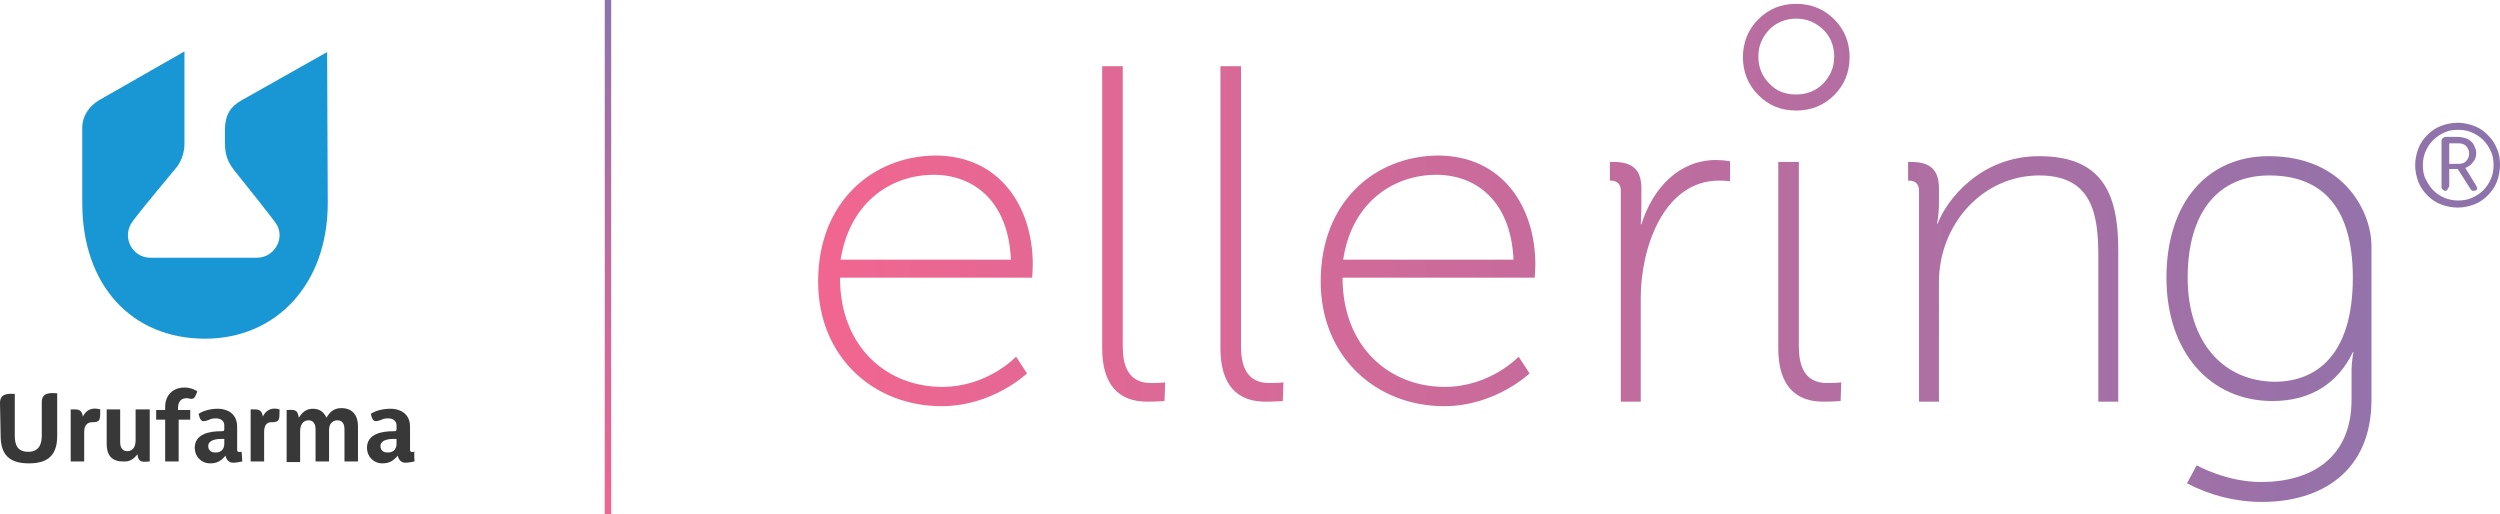
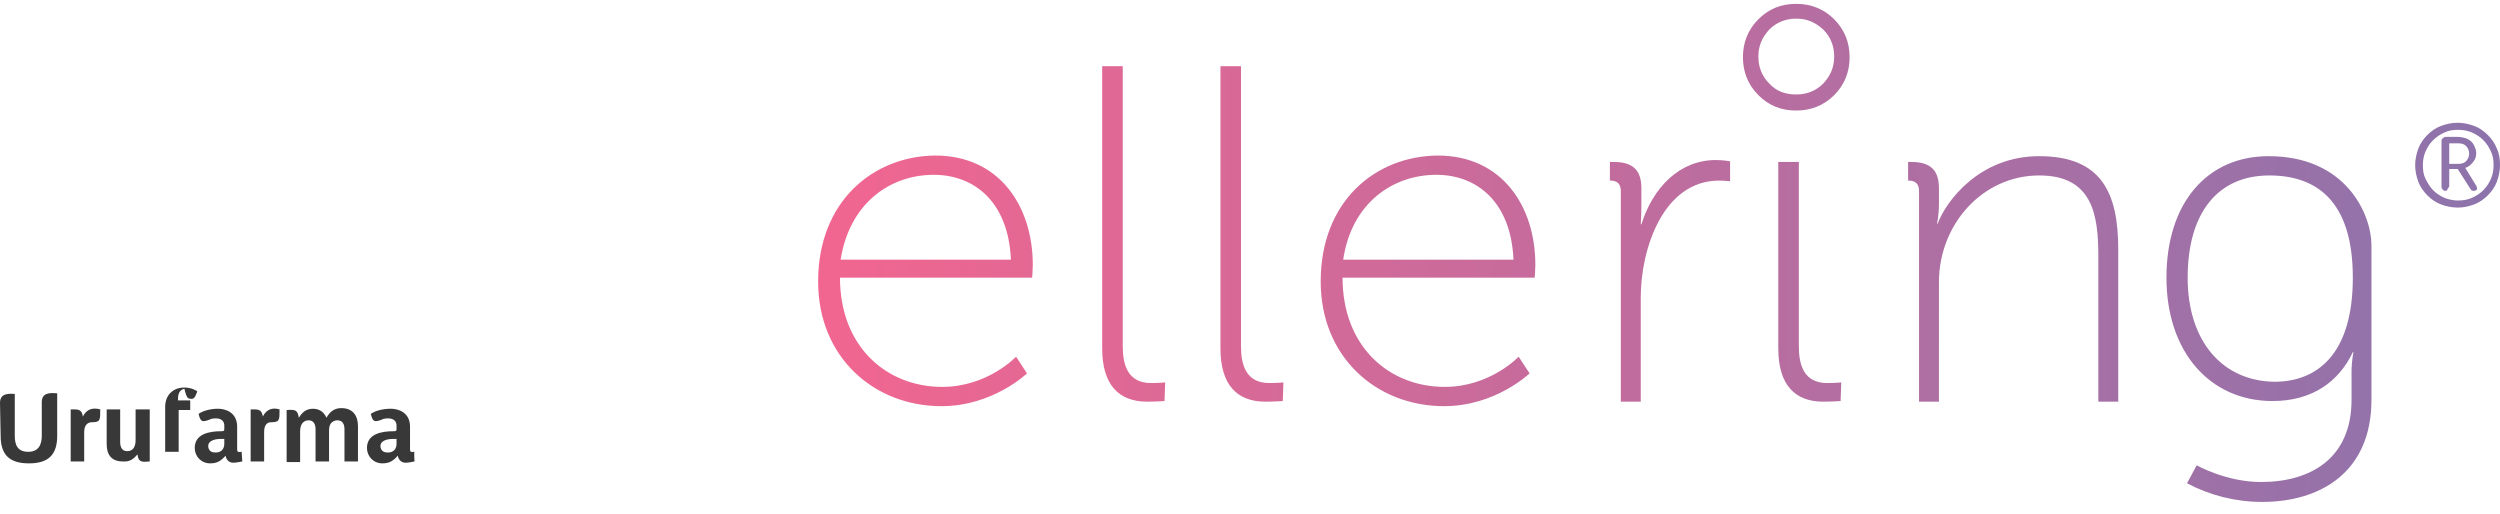
<svg xmlns="http://www.w3.org/2000/svg" version="1.1" id="Layer_1" x="0px" y="0px" viewBox="0 0 389 80" style="enable-background:new 0 0 389 80;" xml:space="preserve">
  <style type="text/css">
	.st0{fill-rule:evenodd;clip-rule:evenodd;fill:#383838;}
	.st1{fill-rule:evenodd;clip-rule:evenodd;fill:#1997D4;}
	.st2{fill:none;stroke:url(#SVGID_1_);stroke-miterlimit:10;}
	.st3{fill:url(#SVGID_2_);}
</style>
  <g>
-     <path class="st0" d="M0.1,67.8c0,2.9,1.3,4.3,4.4,4.3s4.4-1.4,4.4-4.3v-6.6c-1.2-0.1-2.4-0.1-2.4,1.4v5.2c0,1.4-0.5,2.5-2.1,2.5   c-1.7,0-2.1-1.1-2.1-2.5v-6.5c-1.2-0.1-2.3,0-2.3,1.4L0.1,67.8L0.1,67.8z M12.9,64.8c0.6-1.2,1.6-1.4,2.7-1.1c0,1.7,0,2-1.3,2   c-0.7,0-1.2,0.5-1.2,1.5v4.6H11v-8.1C12.1,63.7,12.7,63.6,12.9,64.8C12.8,64.8,12.9,64.9,12.9,64.8L12.9,64.8z M21.4,70.7   c0.1,1.3,0.8,1.2,1.9,1.1v-8.1h-2.2v4.8c0,1-0.4,1.7-1.3,1.7c-0.8,0-1.1-0.6-1.1-1.4v-5.1h-2.1v5.4c0,1.6,0.7,2.7,2.5,2.7   C20.2,71.9,20.8,71.4,21.4,70.7L21.4,70.7L21.4,70.7z M29.4,62c0.9,0.3,1-0.4,1.3-1.1c-0.1-0.1-0.9-0.6-2-0.6c-1.9,0-3,1.3-3,3v0.5   h-1.4v1.5h1.4v6.5h2.1v-6.5h1.8v-1.5h-1.9v-0.3c0-0.9,0.4-1.4,1-1.5C29,61.9,29.3,62,29.4,62L29.4,62z M34.9,69.1v-0.8   c-0.2,0-0.4,0-0.6,0c-0.7,0-1.9,0.2-1.9,1.1c0,0.6,0.4,1,1,1C34.7,70.5,34.9,69.5,34.9,69.1L34.9,69.1z M37.7,71.8   c0,0-0.9,0.2-1.4,0.2c-0.7,0-1.1-0.5-1.2-1.1c-0.7,0.8-1.3,1.2-2.4,1.2c-1.4,0-2.4-1.1-2.4-2.4c0-2.2,2.3-2.6,4.1-2.6   c0.3,0,0.5,0,0.5-0.3v-0.6c0-0.6-0.4-1.1-1.3-1.1c-0.5,0-0.9,0.1-1,0.2c-1.1,0.4-1.4,0.4-1.7-0.9c0.7-0.5,1.9-0.8,3-0.8   s3,0.5,3,2.8v3.5c0,0.4,0.1,0.5,0.7,0.4C37.6,70.3,37.7,71.8,37.7,71.8L37.7,71.8z M40.9,64.8c0.6-1.2,1.6-1.4,2.6-1.1   c0,1.7,0,2-1.3,2c-0.7,0-1.1,0.5-1.1,1.5v4.6H39v-8.1C40.1,63.7,40.7,63.6,40.9,64.8C40.9,64.8,40.9,64.9,40.9,64.8L40.9,64.8z    M61.7,69.1v-0.8c-0.2,0-0.4,0-0.6,0c-0.7,0-1.9,0.2-1.9,1.1c0,0.6,0.4,1,1,1C61.5,70.5,61.7,69.5,61.7,69.1L61.7,69.1z M64.5,71.8   c0,0-0.9,0.2-1.4,0.2c-0.7,0-1.1-0.5-1.2-1.1c-0.7,0.8-1.3,1.2-2.4,1.2c-1.4,0-2.4-1.1-2.4-2.4c0-2.2,2.3-2.6,4.1-2.6   c0.3,0,0.5,0,0.5-0.3v-0.6c0-0.6-0.4-1.1-1.3-1.1c-0.5,0-0.9,0.1-1,0.2c-1.1,0.4-1.4,0.4-1.7-0.9c0.7-0.5,1.9-0.8,3.1-0.8   c1.1,0,3,0.5,3,2.8v3.5c0,0.4,0.1,0.5,0.7,0.4C64.4,70.3,64.5,71.8,64.5,71.8L64.5,71.8z M55.7,66.3v5.5h-2.1v-5   c0-0.8-0.3-1.4-1.1-1.4c-0.4,0-1.3,0.2-1.3,1.5v4.9h-2.1v-5c0-0.8-0.3-1.4-1.1-1.4c-0.5,0-1.3,0.3-1.3,1.7v4.8h-2.1v-8.1   c1.4-0.1,1.7,0,1.9,1.2l0,0c0.5-0.8,1.1-1.4,2.2-1.4c1,0,1.7,0.5,2.1,1.4l0,0c0.5-0.9,1.2-1.5,2.3-1.5C55,63.5,55.7,64.8,55.7,66.3   z" />
-     <path class="st1" d="M51,31.6c0,12.7-8.1,21.1-19.1,21.1c-11.4,0-19.1-8.3-19.1-21.1V19.9c0-1.9,1.1-3.4,2.6-4.3   C15.6,15.5,28.7,8,28.7,8v14.4c0,2.2-1.2,3.6-1.2,3.6s-6.1,7.3-6.9,8.5c-1.7,2.3-0.1,5.6,2.8,5.6c2.5,0,14,0,16.6,0   c2.7,0,4.5-3.1,2.9-5.4c-0.7-1-5.8-7.4-6.3-8c-0.8-1-1.6-2.2-1.6-4.3v-2.1c0-2.6,1-3.8,2.6-4.7l13.3-7.5L51,31.6L51,31.6z" />
+     <path class="st0" d="M0.1,67.8c0,2.9,1.3,4.3,4.4,4.3s4.4-1.4,4.4-4.3v-6.6c-1.2-0.1-2.4-0.1-2.4,1.4v5.2c0,1.4-0.5,2.5-2.1,2.5   c-1.7,0-2.1-1.1-2.1-2.5v-6.5c-1.2-0.1-2.3,0-2.3,1.4L0.1,67.8L0.1,67.8z M12.9,64.8c0.6-1.2,1.6-1.4,2.7-1.1c0,1.7,0,2-1.3,2   c-0.7,0-1.2,0.5-1.2,1.5v4.6H11v-8.1C12.1,63.7,12.7,63.6,12.9,64.8C12.8,64.8,12.9,64.9,12.9,64.8L12.9,64.8z M21.4,70.7   c0.1,1.3,0.8,1.2,1.9,1.1v-8.1h-2.2v4.8c0,1-0.4,1.7-1.3,1.7c-0.8,0-1.1-0.6-1.1-1.4v-5.1h-2.1v5.4c0,1.6,0.7,2.7,2.5,2.7   C20.2,71.9,20.8,71.4,21.4,70.7L21.4,70.7L21.4,70.7z M29.4,62c0.9,0.3,1-0.4,1.3-1.1c-0.1-0.1-0.9-0.6-2-0.6c-1.9,0-3,1.3-3,3v0.5   h-1.4h1.4v6.5h2.1v-6.5h1.8v-1.5h-1.9v-0.3c0-0.9,0.4-1.4,1-1.5C29,61.9,29.3,62,29.4,62L29.4,62z M34.9,69.1v-0.8   c-0.2,0-0.4,0-0.6,0c-0.7,0-1.9,0.2-1.9,1.1c0,0.6,0.4,1,1,1C34.7,70.5,34.9,69.5,34.9,69.1L34.9,69.1z M37.7,71.8   c0,0-0.9,0.2-1.4,0.2c-0.7,0-1.1-0.5-1.2-1.1c-0.7,0.8-1.3,1.2-2.4,1.2c-1.4,0-2.4-1.1-2.4-2.4c0-2.2,2.3-2.6,4.1-2.6   c0.3,0,0.5,0,0.5-0.3v-0.6c0-0.6-0.4-1.1-1.3-1.1c-0.5,0-0.9,0.1-1,0.2c-1.1,0.4-1.4,0.4-1.7-0.9c0.7-0.5,1.9-0.8,3-0.8   s3,0.5,3,2.8v3.5c0,0.4,0.1,0.5,0.7,0.4C37.6,70.3,37.7,71.8,37.7,71.8L37.7,71.8z M40.9,64.8c0.6-1.2,1.6-1.4,2.6-1.1   c0,1.7,0,2-1.3,2c-0.7,0-1.1,0.5-1.1,1.5v4.6H39v-8.1C40.1,63.7,40.7,63.6,40.9,64.8C40.9,64.8,40.9,64.9,40.9,64.8L40.9,64.8z    M61.7,69.1v-0.8c-0.2,0-0.4,0-0.6,0c-0.7,0-1.9,0.2-1.9,1.1c0,0.6,0.4,1,1,1C61.5,70.5,61.7,69.5,61.7,69.1L61.7,69.1z M64.5,71.8   c0,0-0.9,0.2-1.4,0.2c-0.7,0-1.1-0.5-1.2-1.1c-0.7,0.8-1.3,1.2-2.4,1.2c-1.4,0-2.4-1.1-2.4-2.4c0-2.2,2.3-2.6,4.1-2.6   c0.3,0,0.5,0,0.5-0.3v-0.6c0-0.6-0.4-1.1-1.3-1.1c-0.5,0-0.9,0.1-1,0.2c-1.1,0.4-1.4,0.4-1.7-0.9c0.7-0.5,1.9-0.8,3.1-0.8   c1.1,0,3,0.5,3,2.8v3.5c0,0.4,0.1,0.5,0.7,0.4C64.4,70.3,64.5,71.8,64.5,71.8L64.5,71.8z M55.7,66.3v5.5h-2.1v-5   c0-0.8-0.3-1.4-1.1-1.4c-0.4,0-1.3,0.2-1.3,1.5v4.9h-2.1v-5c0-0.8-0.3-1.4-1.1-1.4c-0.5,0-1.3,0.3-1.3,1.7v4.8h-2.1v-8.1   c1.4-0.1,1.7,0,1.9,1.2l0,0c0.5-0.8,1.1-1.4,2.2-1.4c1,0,1.7,0.5,2.1,1.4l0,0c0.5-0.9,1.2-1.5,2.3-1.5C55,63.5,55.7,64.8,55.7,66.3   z" />
  </g>
  <linearGradient id="SVGID_1_" gradientUnits="userSpaceOnUse" x1="94.6" y1="939.6" x2="94.6" y2="1019.6" gradientTransform="matrix(1 0 0 -1 0 1019.6)">
    <stop offset="0" style="stop-color:#F16690" />
    <stop offset="1" style="stop-color:#8C73AC" />
  </linearGradient>
-   <line class="st2" x1="94.6" y1="80" x2="94.6" y2="0" />
  <linearGradient id="SVGID_2_" gradientUnits="userSpaceOnUse" x1="127.3" y1="980.25" x2="389" y2="980.25" gradientTransform="matrix(1 0 0 -1 0 1019.6)">
    <stop offset="0" style="stop-color:#F16690" />
    <stop offset="1" style="stop-color:#8C73AC" />
  </linearGradient>
  <path class="st3" d="M275.3,13c-1.1-1.1-1.7-2.5-1.7-4.2s0.6-3,1.7-4.2c1.1-1.1,2.5-1.7,4.2-1.7s3,0.6,4.2,1.7  c1.1,1.1,1.7,2.5,1.7,4.2s-0.6,3-1.7,4.2c-1.1,1.1-2.5,1.7-4.2,1.7S276.4,14.2,275.3,13 M273.6,3c-1.6,1.6-2.4,3.6-2.4,5.9  c0,2.3,0.8,4.3,2.4,5.9c1.6,1.6,3.5,2.4,5.9,2.4c2.3,0,4.3-0.8,5.9-2.4c1.6-1.6,2.4-3.6,2.4-5.9c0-2.3-0.8-4.3-2.4-5.9  c-1.6-1.6-3.6-2.4-5.9-2.4C277.1,0.6,275.2,1.4,273.6,3 M145.3,27.2c6.2,0,11.6,4.1,12,13.2h-26.5C132.2,31.6,138.5,27.2,145.3,27.2   M127.3,43.8c0,11.8,8.7,19.4,19.2,19.4c8,0,13.3-5.1,13.3-5.1l-1.7-2.6c0,0-4.4,4.7-11.5,4.7c-8.6,0-15.9-6.2-15.9-17h29.9  c0,0,0.1-1.2,0.1-2c0-9-5.1-17-15.2-17C135.9,24.3,127.3,31.3,127.3,43.8 M171.5,10.3v43.9c0,5.7,2.6,8.3,7,8.3  c1.4,0,2.7-0.1,2.7-0.1l0.1-2.9c0,0-0.8,0.1-2.2,0.1c-3.6,0-4.4-2.8-4.4-5.7V10.3H171.5z M189.9,10.3v43.9c0,5.7,2.6,8.3,7,8.3  c1.4,0,2.7-0.1,2.7-0.1l0.1-2.9c0,0-0.8,0.1-2.2,0.1c-3.6,0-4.4-2.8-4.4-5.7V10.3H189.9z M276.7,25.2v29c0,5.7,2.6,8.3,7,8.3  c1.4,0,2.7-0.1,2.7-0.1l0.1-2.9c0,0-0.8,0.1-2.2,0.1c-3.6,0-4.4-2.8-4.4-5.7V25.2H276.7z M223.5,27.2c6.2,0,11.6,4.1,12,13.2H209  C210.3,31.6,216.7,27.2,223.5,27.2 M205.5,43.8c0,11.8,8.7,19.4,19.2,19.4c8,0,13.3-5.1,13.3-5.1l-1.7-2.6c0,0-4.4,4.7-11.5,4.7  c-8.6,0-15.9-6.2-15.9-17h29.9c0,0,0.1-1.2,0.1-2c0-9-5.1-17-15.2-17C214,24.3,205.5,31.3,205.5,43.8 M340.4,43.2  c0-10.1,4.7-15.9,12.7-15.9c7.3,0,13,3.9,13,15.9c0,12.1-5.7,16.2-12.2,16.2C345.9,59.3,340.4,53.2,340.4,43.2 M337.1,43.2  c0,11.6,6.8,19.2,16.5,19.2c6.2,0,10.3-3,12.5-7.6h0.1c0,0-0.3,1.3-0.3,3.1v4.3c0,9-6.2,12.8-14.1,12.8c-5.4,0-10-2.6-10-2.6  l-1.5,2.8c3.6,1.9,7.6,2.9,11.7,2.9c8.9,0,17-4.5,17-15.9v-24c0-4.8-3.9-13.9-16-13.9C343.4,24.3,337.1,31.6,337.1,43.2 M255.4,34.9  h-0.1c0,0,0.1-1.3,0.1-3.1v-2.5c0-2.8-1.3-4.1-4.3-4.1h-0.6v2.9h0.1c1,0,1.6,0.5,1.6,1.6v8.4l0,0v24.4h3.1V46.3  c0-7.6,3.5-18.2,12.2-18.2c0.8,0,1.7,0.1,1.7,0.1v-3.1c0,0-1-0.2-2.2-0.2C261.3,24.9,257.2,29.2,255.4,34.9 M301.5,34.8h-0.1  c0,0,0.3-1.3,0.3-3.1v-2.4c0-2.8-1.3-4.1-4.3-4.1h-0.5v2.9h0.1c1,0,1.6,0.5,1.6,1.6v32.8h3.1V43.9c0-9,6.8-16.6,15.6-16.6  c8.3,0,9.2,6.1,9.2,12.6v22.6h3.1V38.8c0-8.8-2.6-14.5-12.3-14.5C308,24.3,302.8,31.3,301.5,34.8 M382.4,32.3  c-0.9,0-1.8-0.2-2.6-0.5c-0.8-0.3-1.5-0.8-2.1-1.4c-0.6-0.6-1.1-1.3-1.4-2.1s-0.5-1.7-0.5-2.6c0-0.9,0.2-1.8,0.5-2.6  s0.8-1.5,1.4-2.1s1.3-1.1,2.1-1.4c0.8-0.3,1.7-0.5,2.6-0.5s1.8,0.2,2.6,0.5c0.8,0.3,1.5,0.8,2.1,1.4c0.6,0.6,1.1,1.3,1.4,2.1  c0.4,0.8,0.5,1.7,0.5,2.6c0,0.9-0.2,1.8-0.5,2.6s-0.8,1.5-1.4,2.1s-1.3,1.1-2.1,1.4S383.4,32.3,382.4,32.3z M382.4,31.2  c0.8,0,1.5-0.1,2.2-0.4c0.7-0.3,1.3-0.7,1.8-1.2s0.9-1.1,1.2-1.8c0.3-0.7,0.4-1.4,0.4-2.1c0-0.8-0.1-1.5-0.4-2.1  c-0.3-0.7-0.7-1.3-1.2-1.8s-1.1-0.9-1.8-1.2c-0.7-0.3-1.4-0.4-2.1-0.4c-0.8,0-1.5,0.1-2.1,0.4c-0.7,0.3-1.3,0.7-1.8,1.2  s-0.9,1.1-1.2,1.8S377,25,377,25.7c0,0.8,0.1,1.5,0.4,2.1s0.7,1.3,1.2,1.8s1.1,0.9,1.8,1.2C380.9,31,381.7,31.2,382.4,31.2z   M380.5,29.7c-0.2,0-0.3-0.1-0.4-0.2c-0.1-0.1-0.2-0.2-0.2-0.4v-7.2c0-0.2,0.1-0.3,0.2-0.4c0.1-0.1,0.3-0.2,0.4-0.2h1.9  c0.5,0,1,0.1,1.5,0.3c0.4,0.2,0.8,0.5,1,0.9s0.4,0.8,0.4,1.3s-0.1,0.9-0.4,1.3c-0.3,0.4-0.6,0.7-1,0.9s-0.9,0.3-1.4,0.3h-1.4v2.6  c0,0.2-0.1,0.3-0.2,0.4C380.8,29.6,380.7,29.7,380.5,29.7z M381.1,25.5h1.4c0.5,0,0.9-0.1,1.2-0.4c0.3-0.3,0.5-0.7,0.5-1.2  s-0.2-0.9-0.5-1.2s-0.7-0.4-1.2-0.4h-1.4V25.5z M384.9,29.7c-0.2,0-0.4-0.1-0.5-0.3l-2.1-3.3l1.1-0.3l1.9,3.1  c0.1,0.2,0.2,0.4,0.1,0.6C385.3,29.6,385.1,29.7,384.9,29.7z" />
</svg>